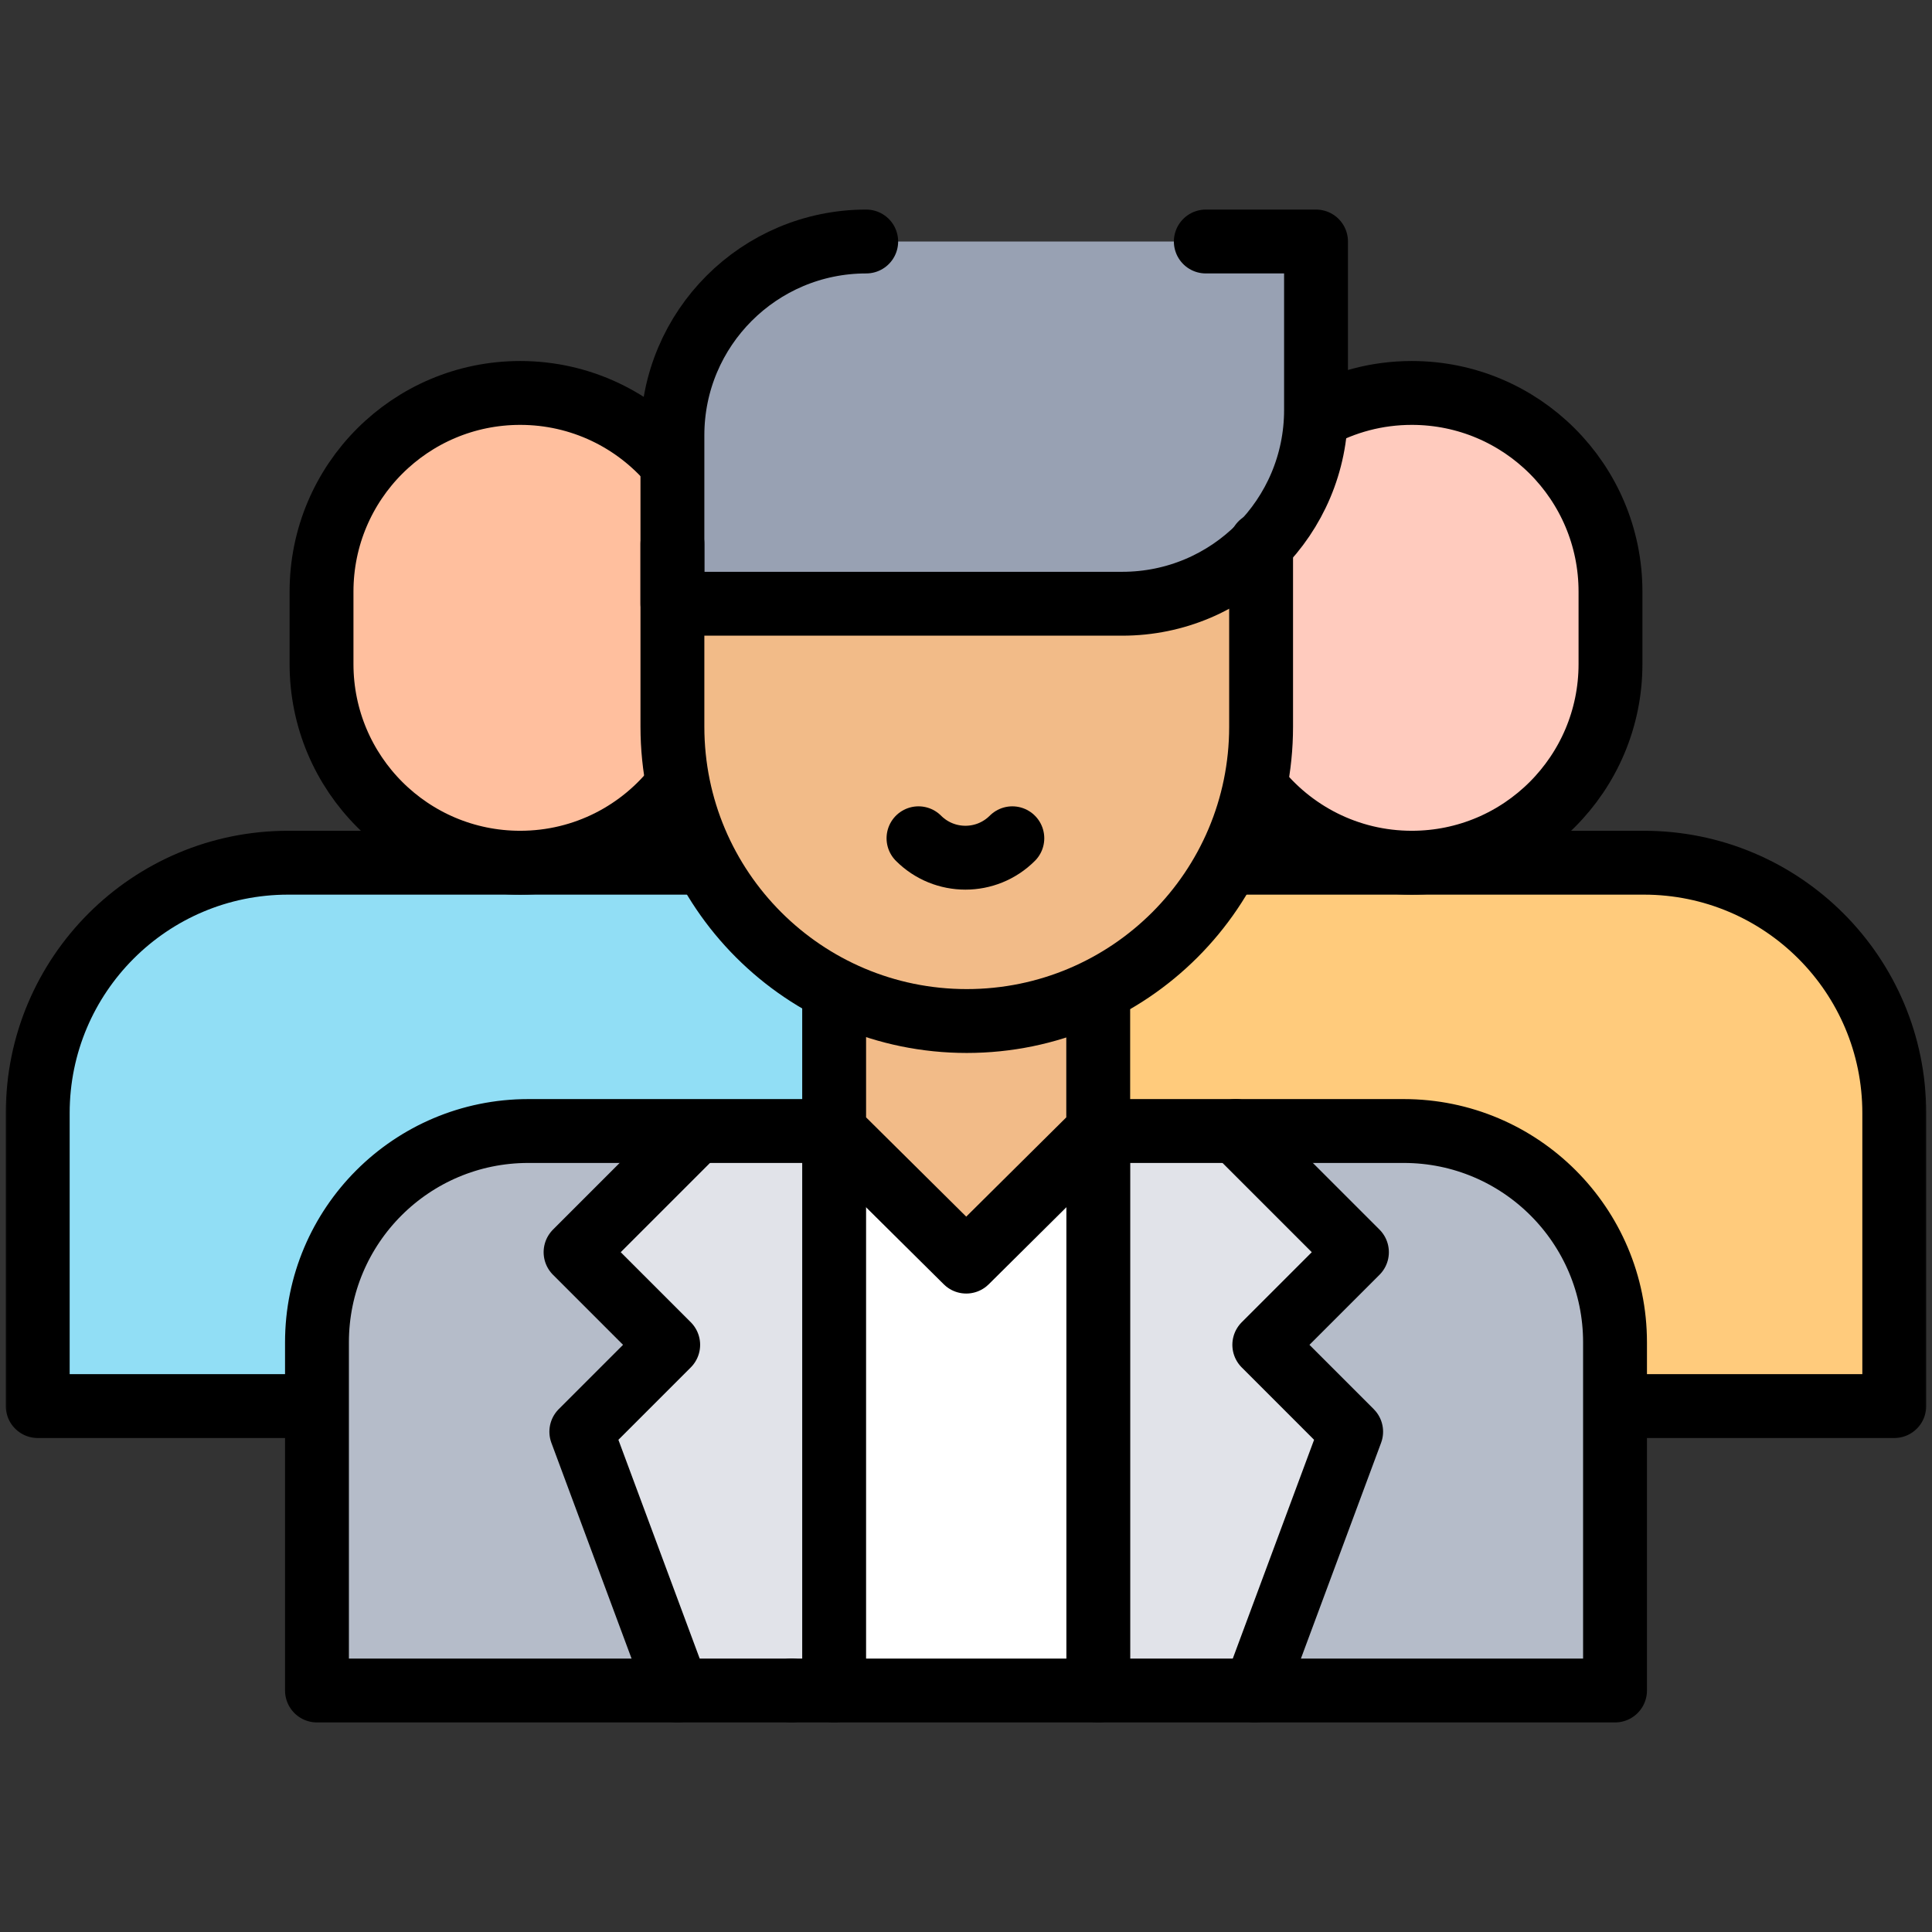
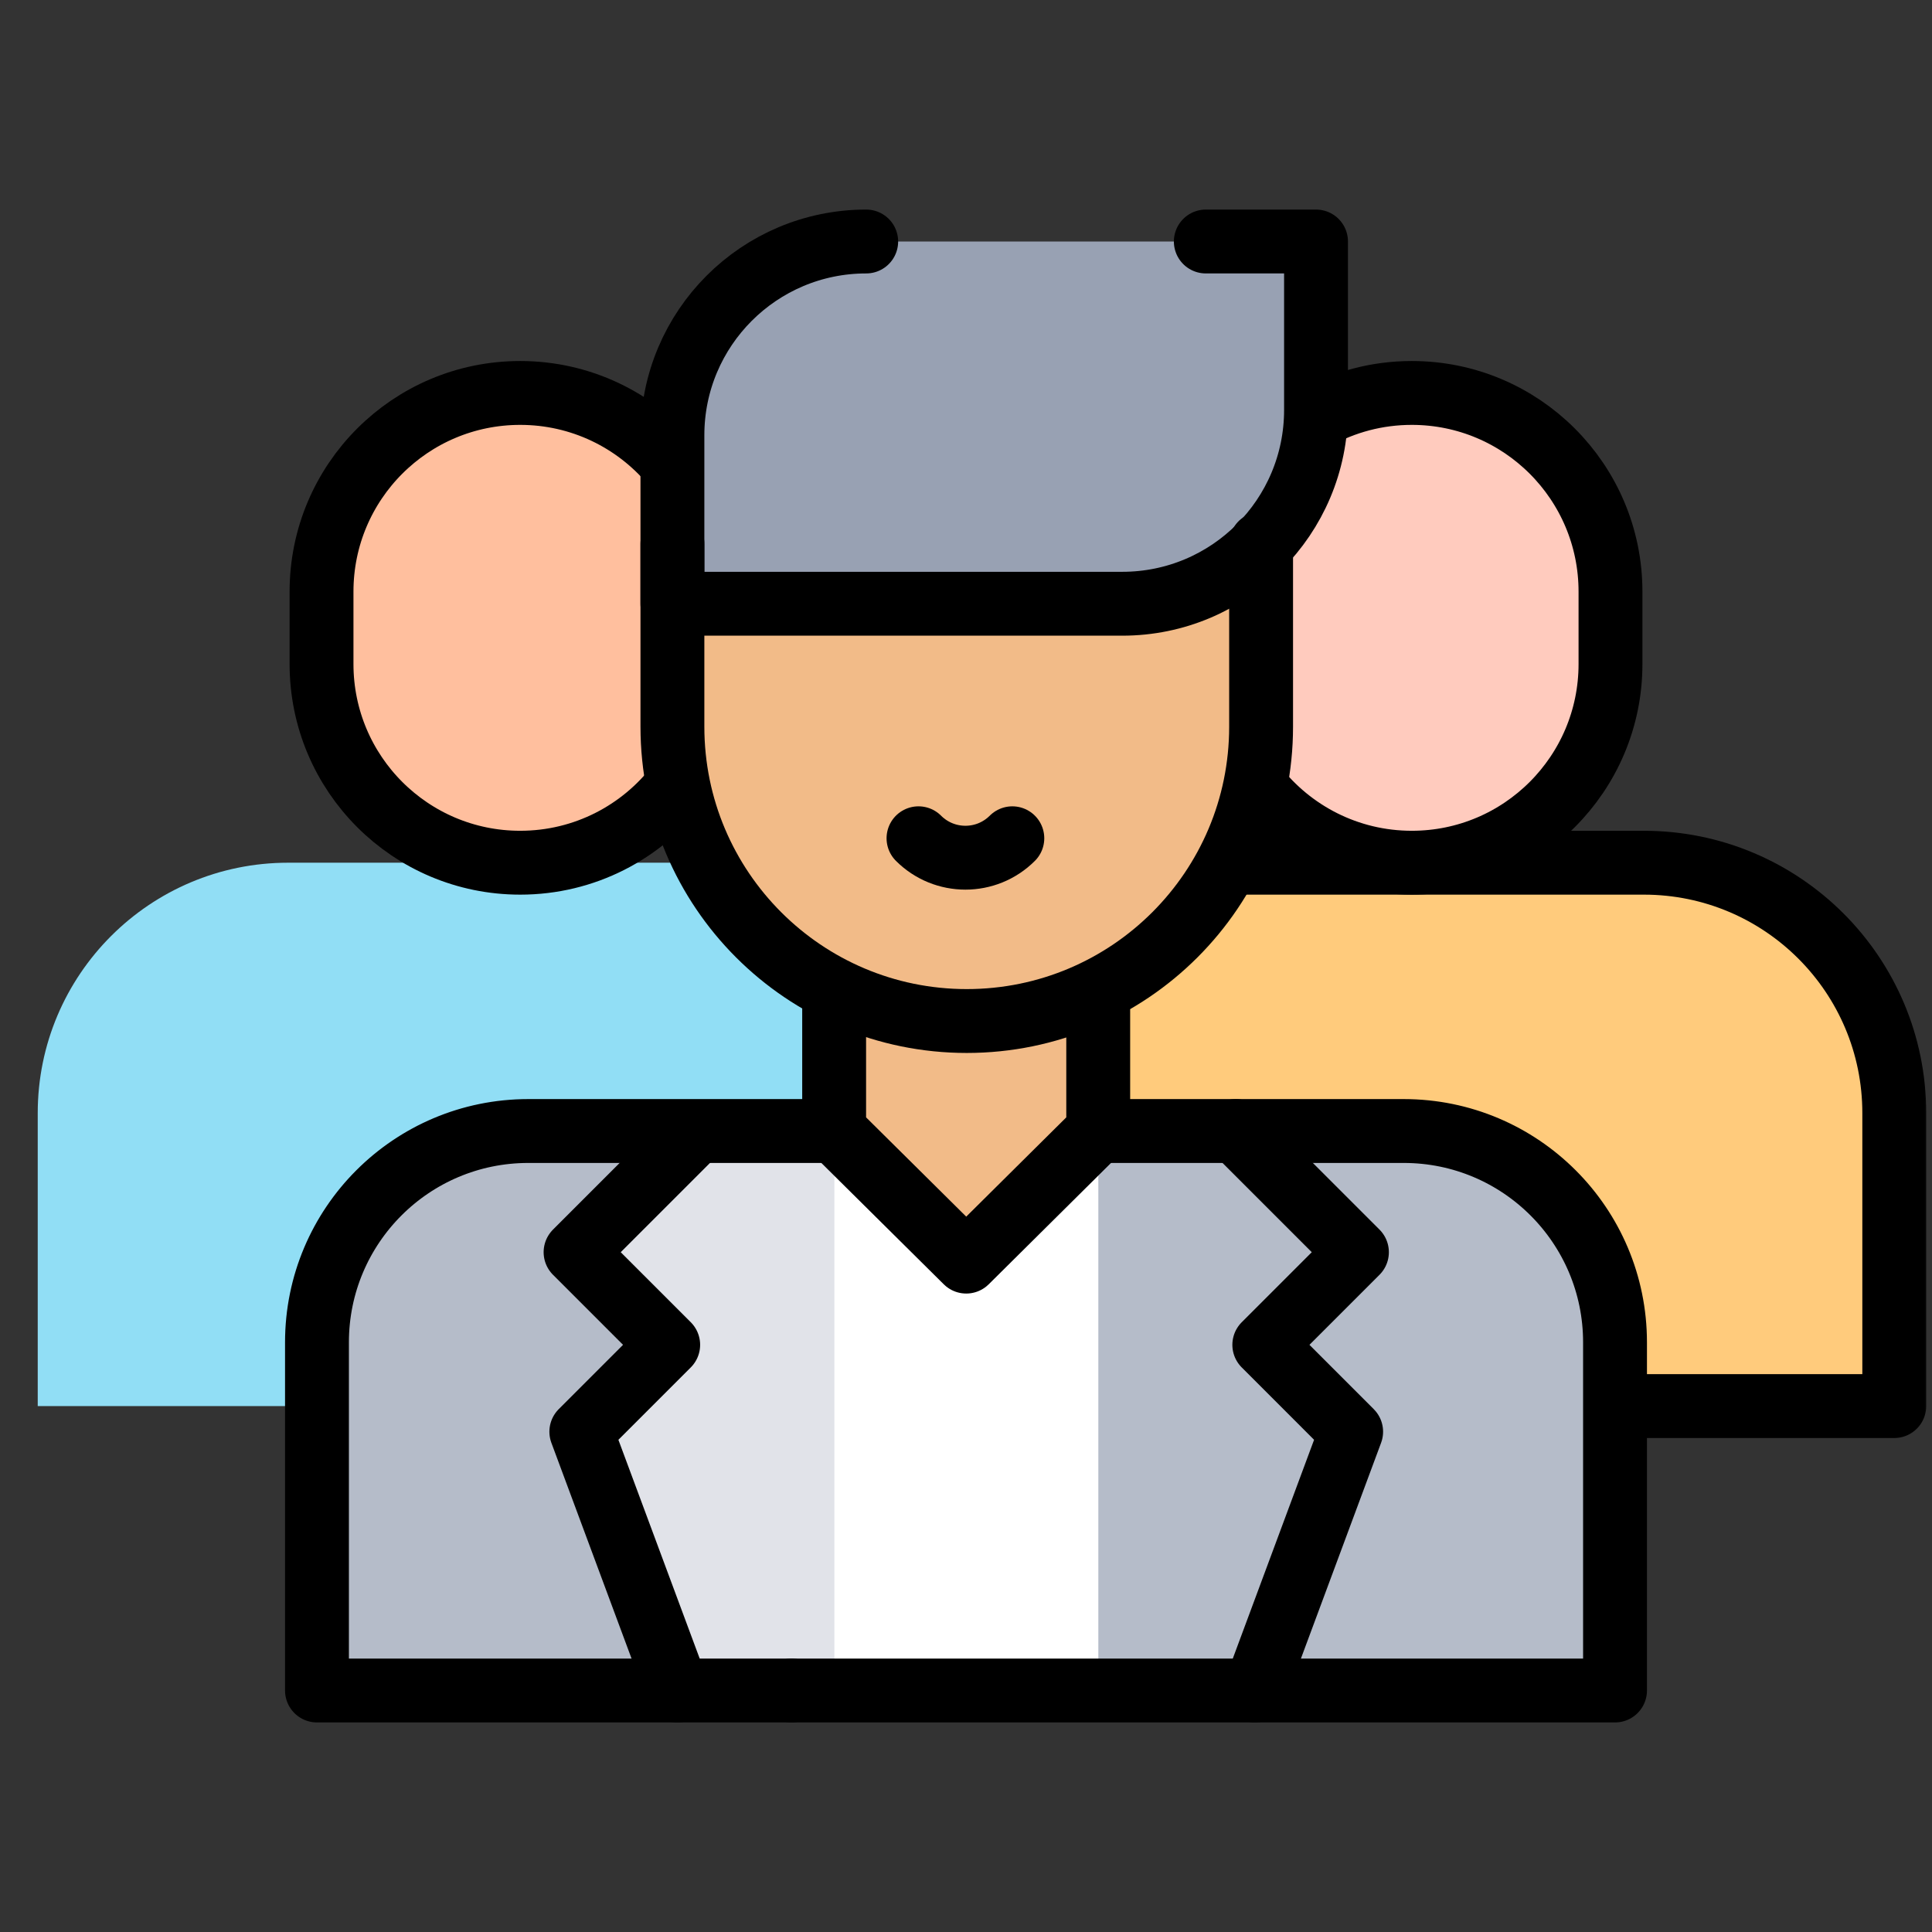
<svg xmlns="http://www.w3.org/2000/svg" width="121" height="121" viewBox="0 0 121 121" fill="none">
  <rect x="0" y="0" width="121" height="121" fill="#333333" stroke="none" />
  <mask id="mask0_1119_3521" style="mask-type:luminance" maskUnits="userSpaceOnUse" x="0" y="0" width="121" height="121">
    <path d="M0 7.62939e-06H121V121H0V7.62939e-06Z" fill="white" />
  </mask>
  <g mask="url(#mask0_1119_3521)">
    <path d="M47.113 54.031H18.045C9.384 54.031 2.363 61.052 2.363 69.712V88.062H62.795V69.712C62.795 61.052 55.774 54.031 47.113 54.031Z" fill="#91DEF5" />
    <path d="M32.579 24.61C25.707 24.61 20.137 30.18 20.137 37.053V41.588C20.137 48.46 25.707 54.031 32.579 54.031C39.451 54.031 45.022 48.46 45.022 41.588V37.053C45.022 30.18 39.451 24.61 32.579 24.61Z" fill="#FFBF9E" />
-     <path d="M43.414 54.031H18.045C9.384 54.031 2.363 61.052 2.363 69.712V88.062H19.615" stroke="black" stroke-width="4" stroke-miterlimit="10" stroke-linecap="round" stroke-linejoin="round" />
    <path d="M42.069 29.005C39.787 26.316 36.382 24.61 32.579 24.61C25.707 24.61 20.137 30.181 20.137 37.053V41.588C20.137 48.46 25.707 54.031 32.579 54.031C36.613 54.031 40.199 52.111 42.472 49.136" stroke="black" stroke-width="4" stroke-miterlimit="10" stroke-linecap="round" stroke-linejoin="round" />
    <path d="M73.889 54.031H102.957C111.618 54.031 118.638 61.052 118.638 69.712V88.062H58.207V69.712C58.207 61.052 65.228 54.031 73.889 54.031Z" fill="#FFCB7C" />
    <path d="M88.421 24.61C95.293 24.61 100.864 30.18 100.864 37.053V41.588C100.864 48.46 95.293 54.031 88.421 54.031C81.549 54.031 75.978 48.46 75.978 41.588V37.053C75.978 30.18 81.549 24.61 88.421 24.61Z" fill="#FFCBBE" />
    <path d="M77.586 54.031H102.955C111.616 54.031 118.637 61.052 118.637 69.712V88.062H101.534" stroke="black" stroke-width="4" stroke-miterlimit="10" stroke-linecap="round" stroke-linejoin="round" />
    <path d="M82.393 26.165C84.179 25.174 86.234 24.61 88.421 24.61C95.293 24.61 100.864 30.181 100.864 37.053V41.588C100.864 48.46 95.293 54.031 88.421 54.031C84.419 54.031 80.858 52.141 78.582 49.206" stroke="black" stroke-width="4" stroke-miterlimit="10" stroke-linecap="round" stroke-linejoin="round" />
    <path d="M52.242 70.835H33.086C25.777 70.835 19.852 76.76 19.852 84.069V105.875H49.574H101.148V84.069C101.148 76.76 95.223 70.835 87.914 70.835H68.78H52.242Z" fill="#B5BCC9" />
    <path d="M43.67 70.801L36.047 78.424L41.849 84.226L36.408 89.667L42.431 105.875H52.242V70.801H43.67Z" fill="#E1E3E9" />
-     <path d="M77.359 70.801L84.982 78.424L79.18 84.226L84.621 89.667L78.598 105.875H68.787V70.801H77.359Z" fill="#E1E3E9" />
    <path d="M68.788 105.875H52.242V70.126H68.788V105.875Z" fill="white" />
    <path d="M68.781 62.545V70.813L60.515 79.014L52.242 70.813V62.545H68.781Z" fill="#F2BB88" />
    <path d="M49.574 105.875H101.148V84.069C101.148 76.76 95.223 70.835 87.914 70.835H68.78" stroke="black" stroke-width="4" stroke-miterlimit="10" stroke-linecap="round" stroke-linejoin="round" />
    <path d="M52.242 70.835H33.086C25.777 70.835 19.852 76.76 19.852 84.069V105.875H49.574" stroke="black" stroke-width="4" stroke-miterlimit="10" stroke-linecap="round" stroke-linejoin="round" />
    <path d="M78.982 34.06V45.512C78.982 55.693 70.728 63.946 60.547 63.946C50.367 63.946 42.113 55.693 42.113 45.512V34.06H78.982Z" fill="#F2BB88" />
    <path d="M82.422 15.125H54.249C47.547 15.125 42.113 20.559 42.113 27.261V37.812H70.286C76.989 37.812 82.422 32.379 82.422 25.676V15.125Z" fill="#98A1B3" />
    <path d="M68.781 62.545V70.813L60.515 79.014L52.242 70.813V62.545" stroke="black" stroke-width="4" stroke-miterlimit="10" stroke-linecap="round" stroke-linejoin="round" />
    <path d="M78.982 34.06V45.512C78.982 55.693 70.728 63.946 60.547 63.946C50.367 63.946 42.113 55.693 42.113 45.512V34.06" stroke="black" stroke-width="4" stroke-miterlimit="10" stroke-linecap="round" stroke-linejoin="round" />
    <path d="M63.402 52.5C61.779 54.123 59.148 54.123 57.525 52.5" stroke="black" stroke-width="4" stroke-miterlimit="10" stroke-linecap="round" stroke-linejoin="round" />
    <path d="M54.25 15.125C47.547 15.125 42.113 20.559 42.113 27.261V37.812H70.286C76.989 37.812 82.422 32.379 82.422 25.676V15.125H75.519" stroke="black" stroke-width="4" stroke-miterlimit="10" stroke-linecap="round" stroke-linejoin="round" />
-     <path d="M52.242 105.875V70.801" stroke="black" stroke-width="4" stroke-miterlimit="10" stroke-linecap="round" stroke-linejoin="round" />
    <path d="M43.536 70.935L36.047 78.424L41.849 84.226L36.408 89.667L42.431 105.875" stroke="black" stroke-width="4" stroke-miterlimit="10" stroke-linecap="round" stroke-linejoin="round" />
-     <path d="M68.787 105.875V70.801" stroke="black" stroke-width="4" stroke-miterlimit="10" stroke-linecap="round" stroke-linejoin="round" />
    <path d="M77.394 70.835L84.984 78.424L79.182 84.226L84.622 89.667L78.599 105.875" stroke="black" stroke-width="4" stroke-miterlimit="10" stroke-linecap="round" stroke-linejoin="round" />
  </g>
</svg>